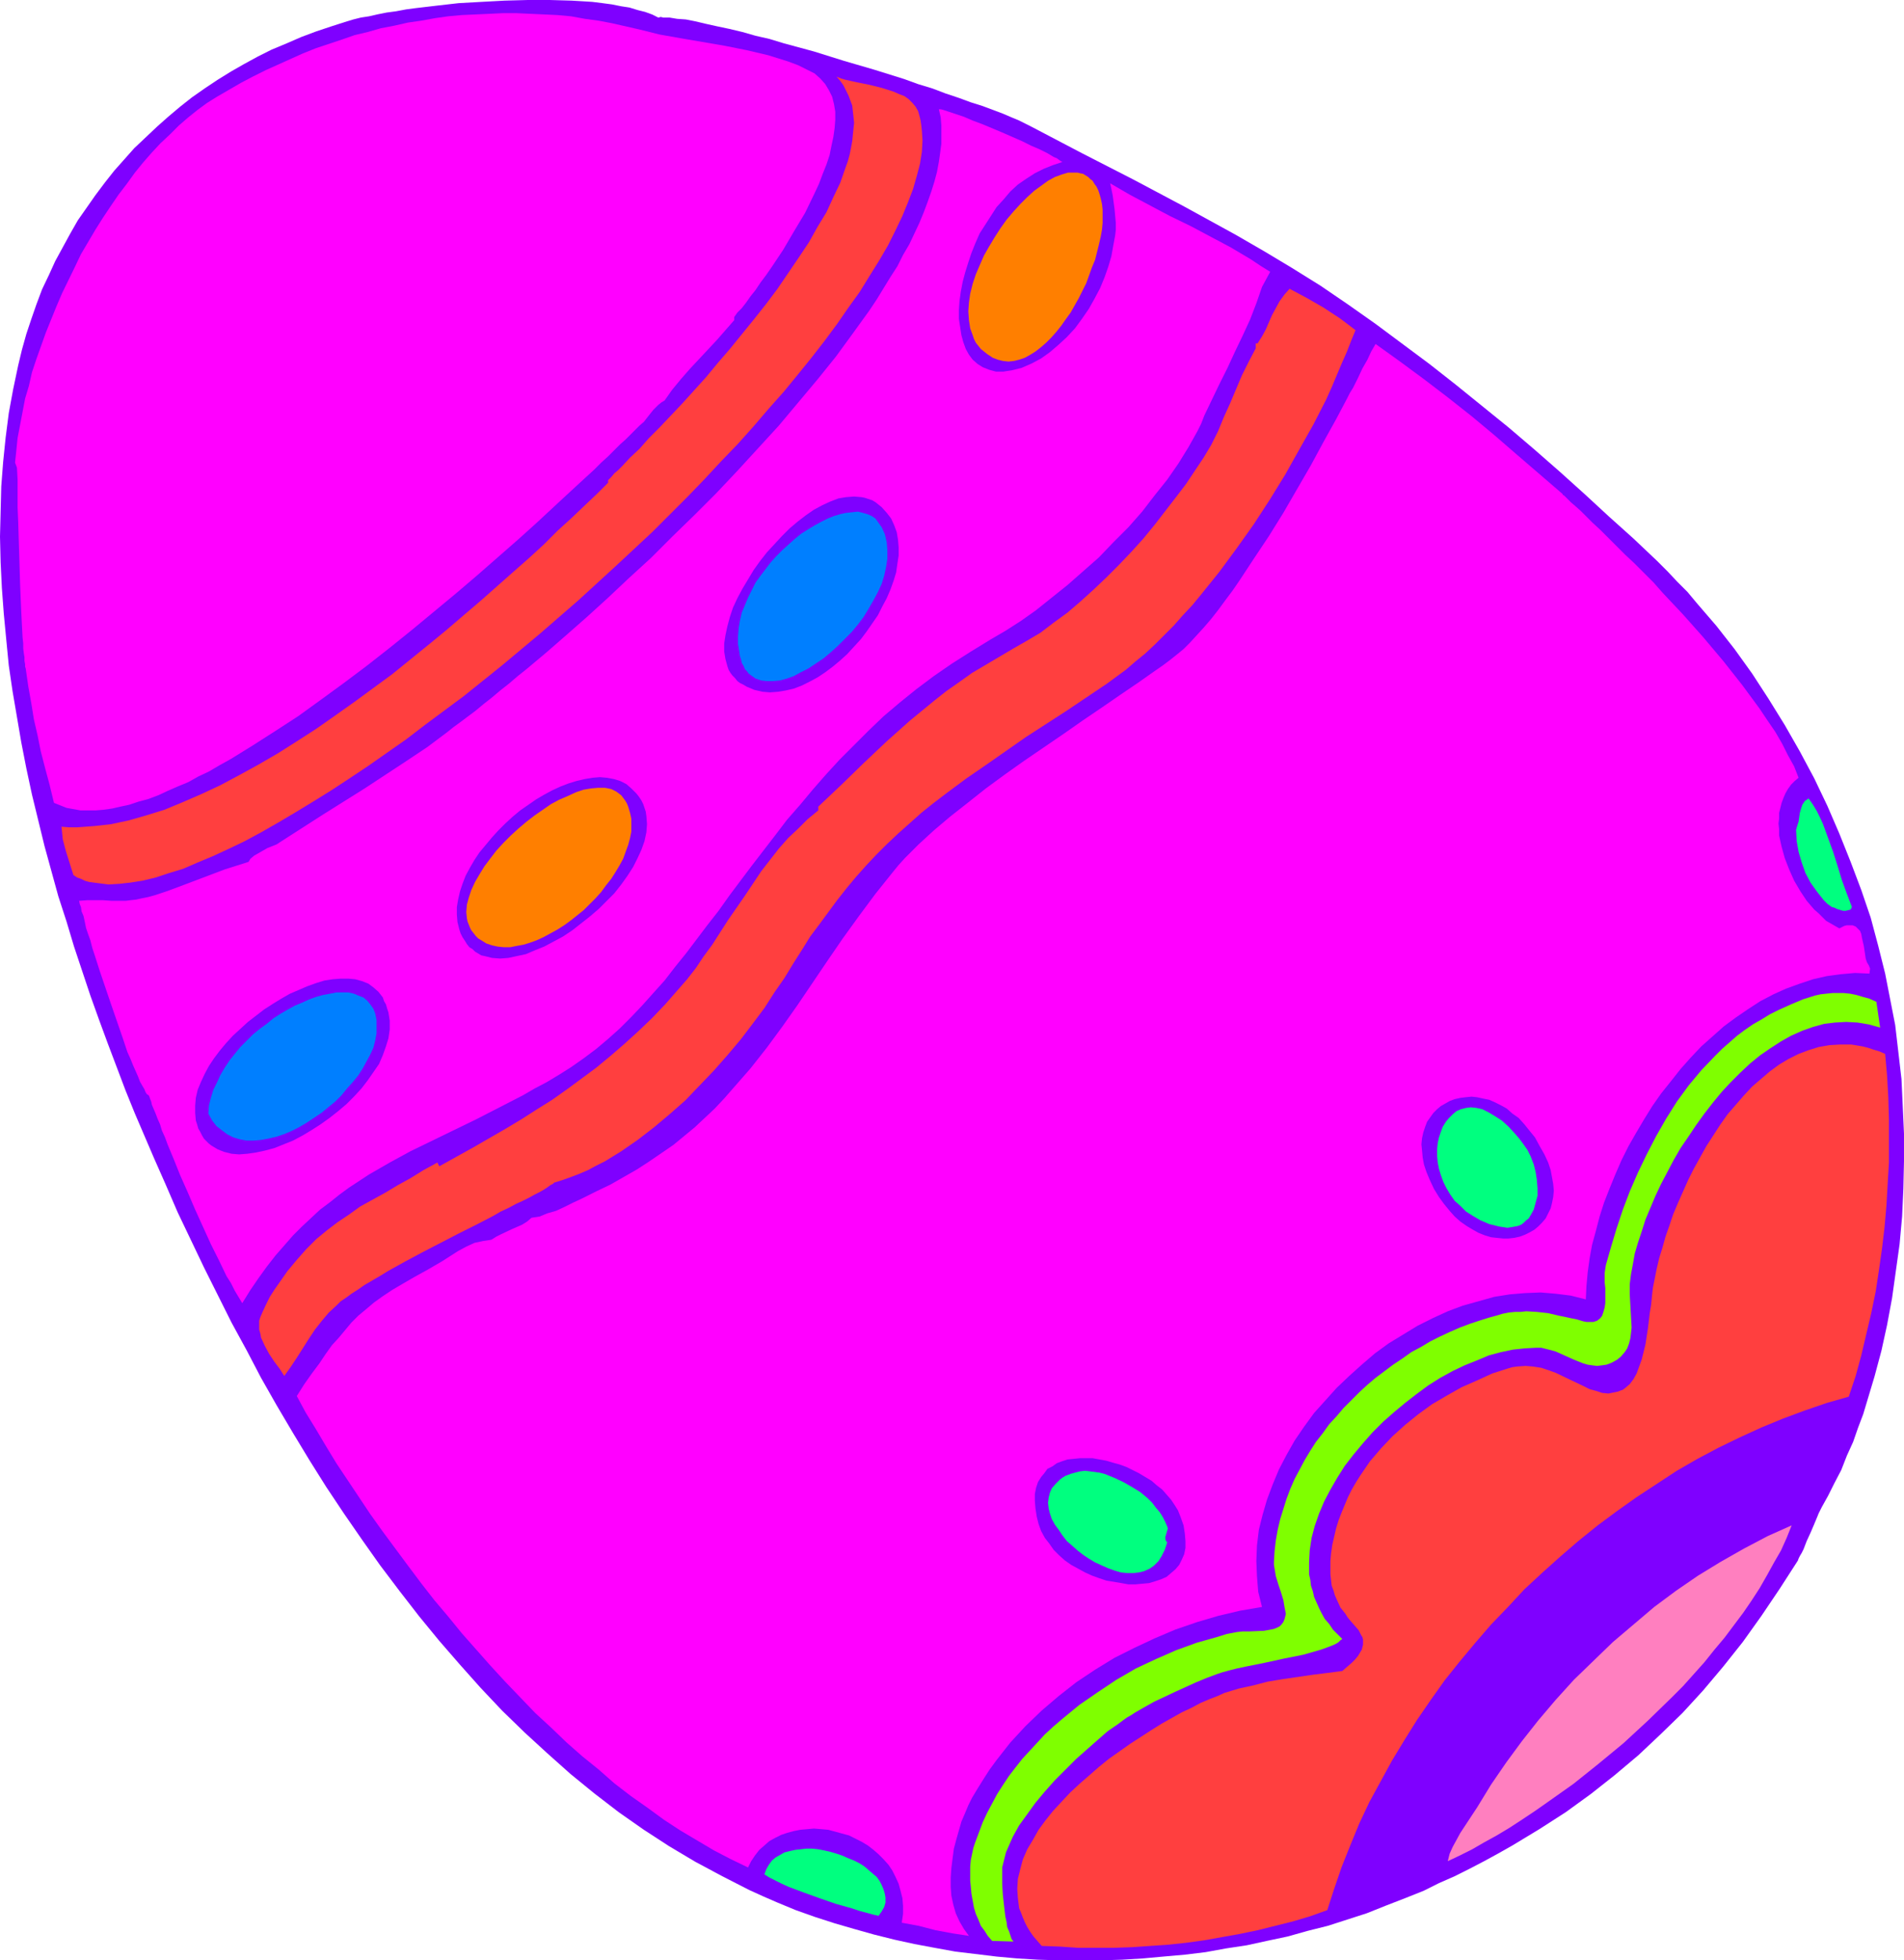
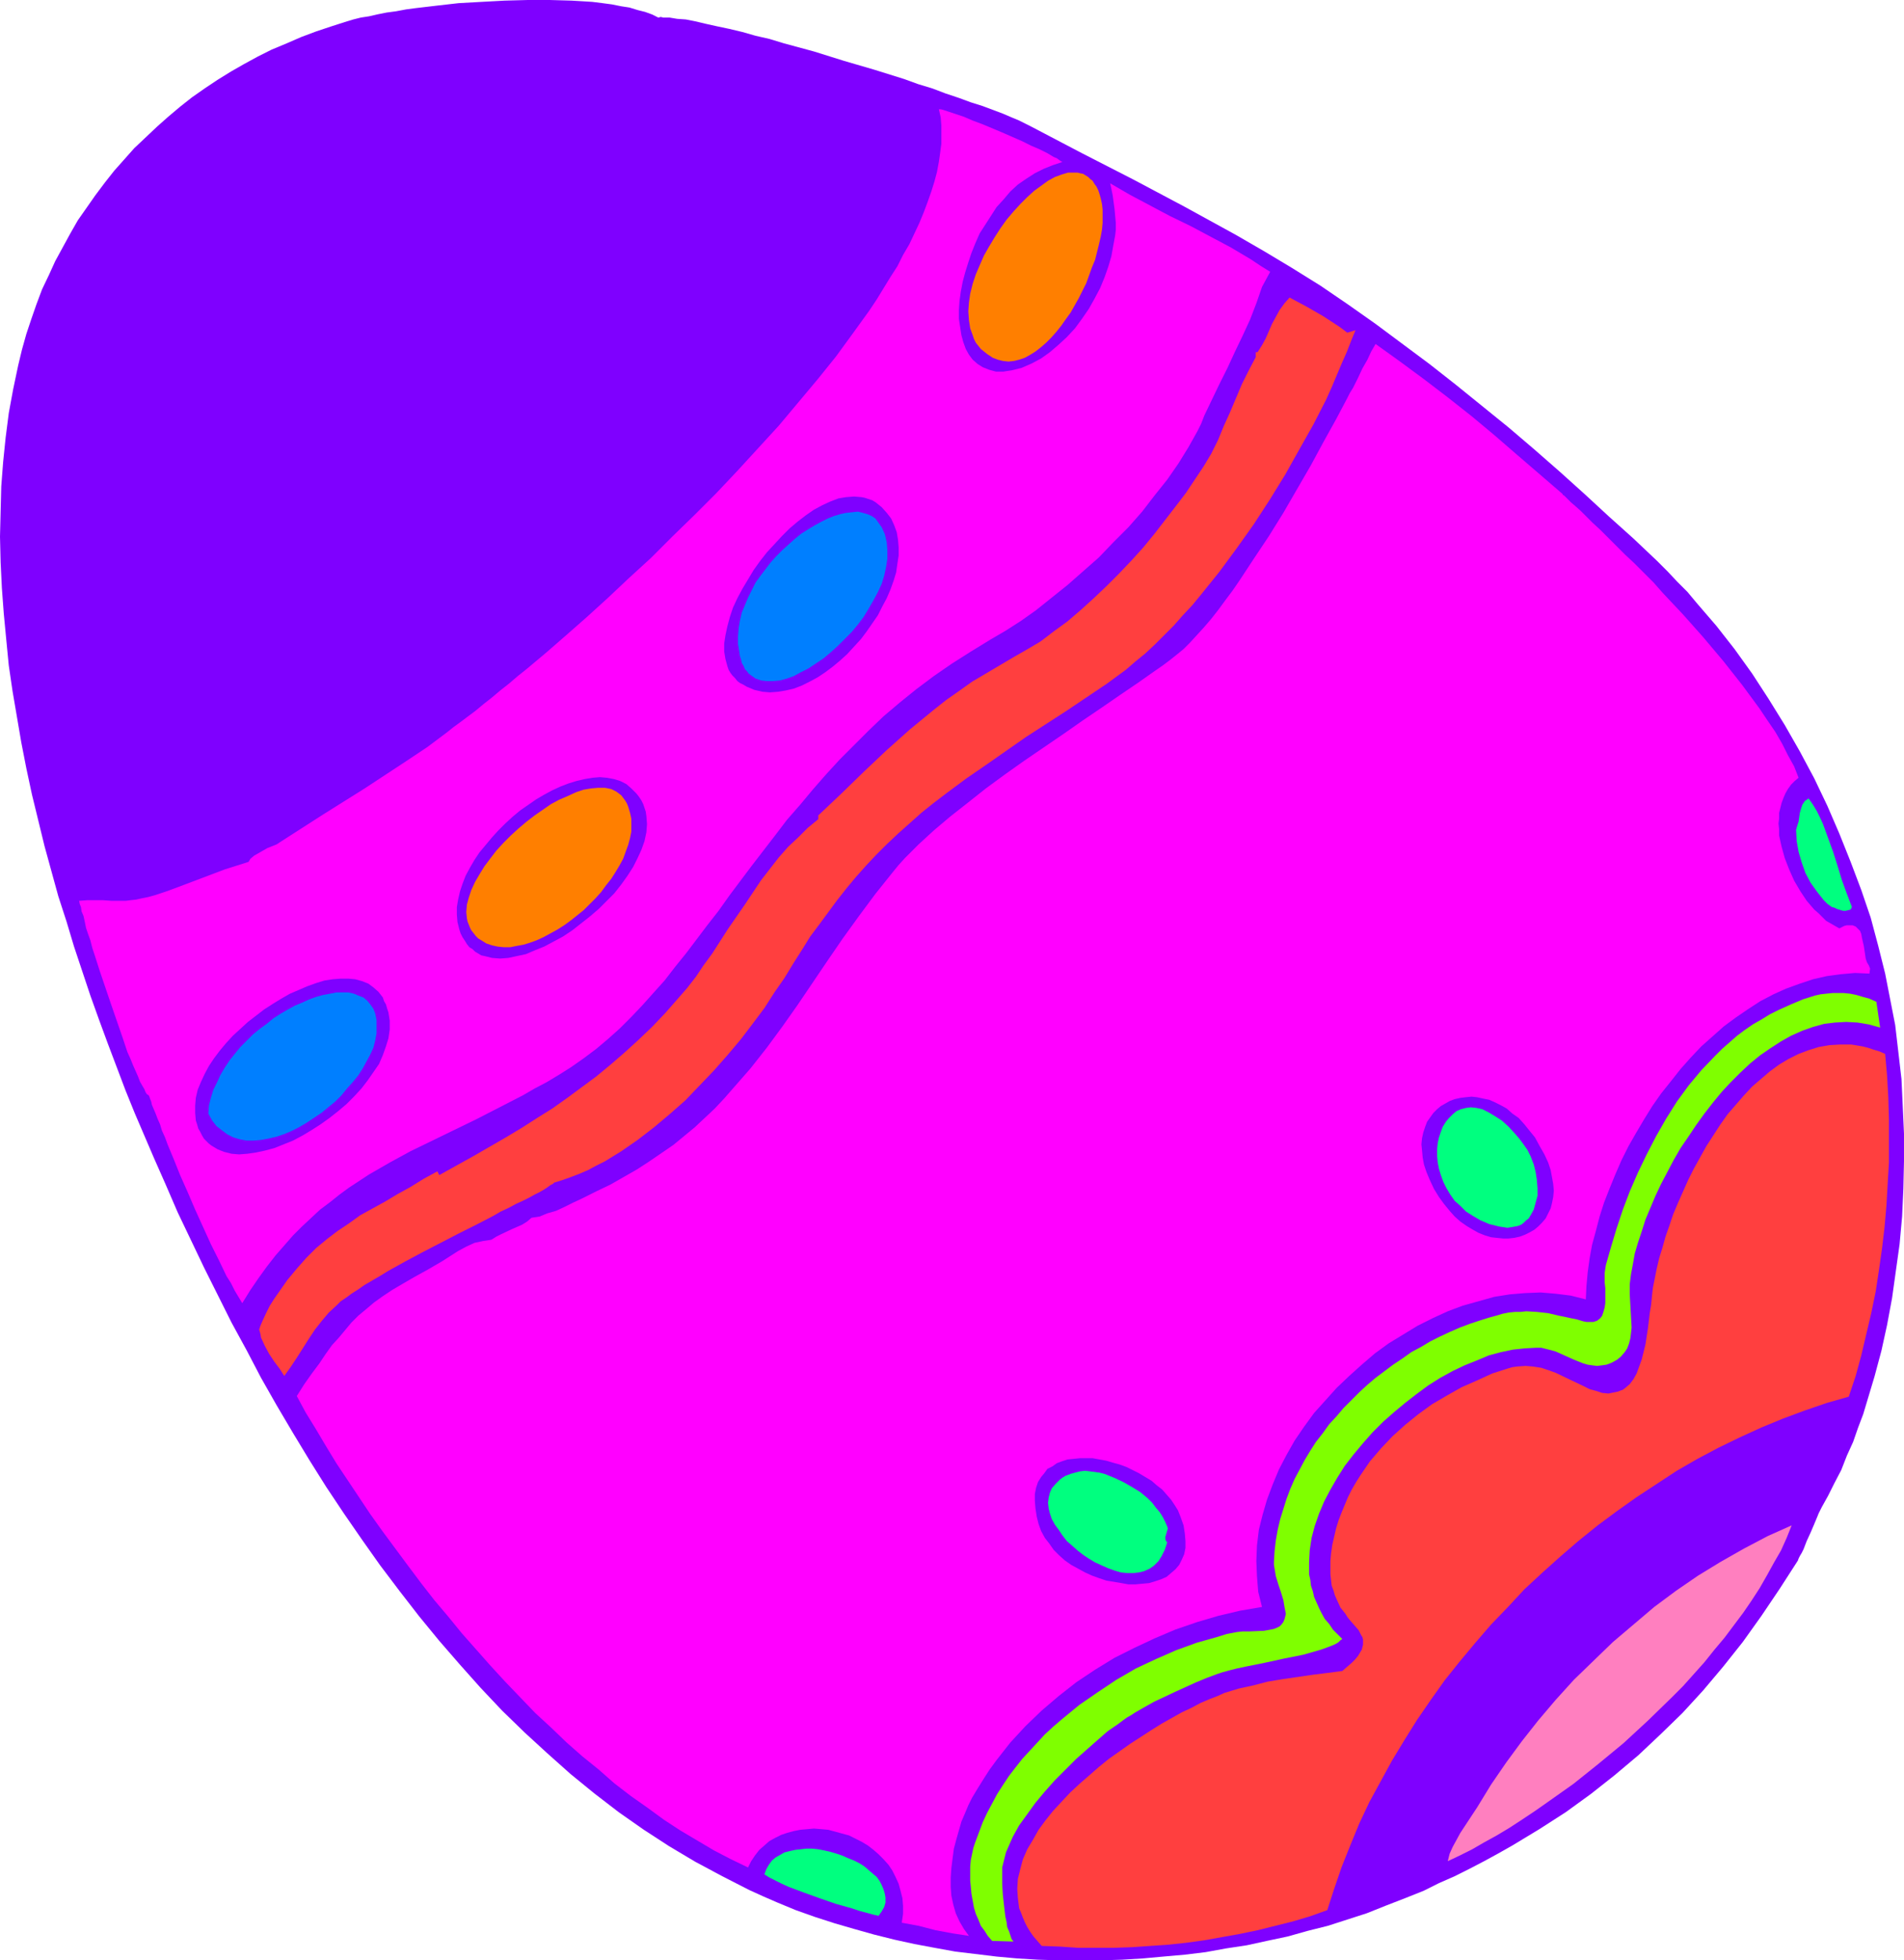
<svg xmlns="http://www.w3.org/2000/svg" xmlns:ns1="http://sodipodi.sourceforge.net/DTD/sodipodi-0.dtd" xmlns:ns2="http://www.inkscape.org/namespaces/inkscape" version="1.0" width="129.724mm" height="133.537mm" id="svg23" ns1:docname="Easter Egg 12.wmf">
  <ns1:namedview id="namedview23" pagecolor="#ffffff" bordercolor="#000000" borderopacity="0.25" ns2:showpageshadow="2" ns2:pageopacity="0.0" ns2:pagecheckerboard="0" ns2:deskcolor="#d1d1d1" ns2:document-units="mm" />
  <defs id="defs1">
    <pattern id="WMFhbasepattern" patternUnits="userSpaceOnUse" width="6" height="6" x="0" y="0" />
  </defs>
  <path style="fill:#7f00ff;fill-opacity:1;fill-rule:evenodd;stroke:none" d="m 169.518,4.525 0.646,-0.162 0.646,0.162 h 0.808 0.808 l 1.939,0.323 2.262,0.162 2.424,0.485 2.747,0.646 2.909,0.646 3.07,0.646 3.394,0.808 3.394,0.97 3.555,0.808 3.717,1.131 7.757,2.101 7.757,2.424 7.757,2.263 7.757,2.424 3.555,1.293 3.717,1.131 3.394,1.293 3.394,1.131 3.07,1.131 3.07,0.97 2.586,0.97 2.586,0.97 2.262,0.97 1.939,0.808 1.616,0.808 0.646,0.323 0.646,0.323 13.251,6.949 6.626,3.394 6.626,3.394 13.09,6.949 13.251,7.272 7.272,4.202 7.272,4.363 7.272,4.525 7.11,4.848 7.11,5.01 6.949,5.172 6.949,5.172 6.787,5.333 6.787,5.495 6.787,5.495 6.626,5.656 6.464,5.656 6.464,5.818 6.302,5.818 6.302,5.656 6.141,5.818 2.586,2.586 2.586,2.747 2.586,2.586 2.424,2.909 5.01,5.818 4.686,5.98 4.525,6.303 4.202,6.464 4.202,6.788 3.878,6.788 3.717,6.949 3.394,7.111 3.07,7.111 2.909,7.272 2.747,7.272 2.424,7.111 1.939,7.272 1.778,7.111 1.293,6.626 1.293,6.626 0.808,6.949 0.808,6.949 0.323,6.949 0.323,7.111 v 7.111 l -0.162,7.111 -0.323,7.111 -0.646,7.111 -0.97,6.949 -0.97,6.949 -1.293,6.949 -1.454,6.626 -1.778,6.626 -1.939,6.464 -0.485,1.616 -0.485,1.616 -1.293,3.394 -1.293,3.717 -1.616,3.555 -1.454,3.717 -1.778,3.394 -1.616,3.232 -0.808,1.454 -0.808,1.454 -0.162,0.323 -0.323,0.646 -0.323,0.646 -0.323,0.808 -0.808,1.939 -0.97,2.263 -0.97,2.101 -0.808,2.101 -0.485,0.97 -0.485,0.808 -0.323,0.646 -0.162,0.485 -4.686,7.272 -4.686,6.949 -4.848,6.788 -5.01,6.303 -5.171,6.141 -5.333,5.818 -5.656,5.495 -5.656,5.333 -6.141,5.171 -6.141,4.848 -6.464,4.687 -6.787,4.363 -6.949,4.202 -3.717,2.101 -3.555,1.939 -3.717,1.939 -3.878,1.939 -4.04,1.778 -3.878,1.939 -4.848,1.939 -5.01,1.939 -4.848,1.939 -5.01,1.616 -5.01,1.616 -5.171,1.293 -5.171,1.454 -5.333,1.131 -5.171,1.131 -5.333,0.808 -5.333,0.97 -5.333,0.646 -5.494,0.485 -5.333,0.485 -5.333,0.323 -5.494,0.162 h -5.333 -5.333 l -5.494,-0.162 -5.333,-0.323 -5.333,-0.485 -5.333,-0.646 -5.333,-0.646 -5.333,-0.97 -5.171,-0.97 -5.171,-1.131 -5.171,-1.293 -5.171,-1.454 -5.01,-1.454 -5.01,-1.616 -5.01,-1.778 -4.686,-1.939 -3.717,-1.616 -3.555,-1.616 -6.949,-3.555 -6.949,-3.717 -6.787,-4.04 -6.464,-4.202 -6.464,-4.525 -6.302,-4.848 -6.141,-5.01 -5.979,-5.333 -5.818,-5.333 -5.818,-5.656 -5.494,-5.818 -5.333,-5.98 -5.333,-6.141 -5.171,-6.303 -5.01,-6.464 -5.01,-6.626 -4.686,-6.626 -4.686,-6.788 -4.525,-6.788 -4.363,-6.949 -4.202,-6.949 -4.202,-7.111 -4.04,-7.111 -3.717,-7.111 -3.878,-7.111 -3.555,-7.111 -3.555,-7.111 -3.394,-7.111 -3.394,-7.111 -3.07,-7.111 -3.07,-6.949 -2.424,-5.656 -2.424,-5.656 -2.424,-5.98 -2.262,-5.98 -2.262,-5.98 -2.262,-6.141 -2.262,-6.303 -2.101,-6.303 -2.101,-6.303 -1.939,-6.464 -2.101,-6.464 -1.778,-6.464 -1.778,-6.464 -1.616,-6.626 -1.616,-6.626 -1.454,-6.788 -1.293,-6.626 -1.131,-6.626 -1.131,-6.626 -0.97,-6.626 -0.646,-6.626 -0.646,-6.788 L 0.485,151.428 0.162,144.802 0,138.176 l 0.162,-6.464 0.162,-6.464 0.485,-6.303 0.646,-6.303 0.808,-6.303 1.131,-6.141 1.293,-6.141 0.97,-4.04 1.131,-4.04 1.293,-3.879 1.293,-3.717 1.454,-3.879 1.778,-3.717 1.616,-3.555 1.939,-3.555 1.939,-3.555 1.939,-3.394 2.262,-3.232 2.262,-3.232 2.424,-3.232 2.424,-3.071 2.586,-2.909 2.586,-2.909 2.909,-2.747 2.909,-2.747 2.909,-2.586 3.07,-2.586 3.07,-2.424 3.232,-2.263 3.394,-2.263 3.394,-2.101 3.394,-1.939 3.555,-1.939 3.555,-1.778 3.878,-1.616 3.717,-1.616 3.878,-1.454 3.878,-1.293 4.04,-1.293 1.616,-0.485 1.939,-0.485 2.101,-0.323 2.101,-0.485 2.424,-0.485 2.424,-0.323 2.586,-0.485 2.424,-0.323 5.494,-0.646 5.656,-0.646 5.818,-0.323 5.979,-0.323 L 135.905,0 h 5.656 l 5.656,0.162 2.747,0.162 2.586,0.162 2.586,0.323 2.424,0.323 2.424,0.485 2.101,0.323 2.101,0.646 1.939,0.485 1.778,0.646 z" id="path1" />
-   <path style="fill:#ff00ff;fill-opacity:1;fill-rule:evenodd;stroke:none" d="m 189.072,81.613 v 0.808 l -2.262,2.586 -2.262,2.586 -4.686,5.01 -2.262,2.424 -2.262,2.586 -2.262,2.747 -1.939,2.747 -0.808,0.485 -0.808,0.646 -1.293,1.293 -0.646,0.808 -0.646,0.808 -1.131,1.454 -1.131,0.97 -0.97,0.97 -1.293,1.293 -1.293,1.293 -1.454,1.293 -1.454,1.454 -1.616,1.616 -1.778,1.616 -1.778,1.778 -1.939,1.778 -1.939,1.778 -2.101,1.939 -2.101,1.939 -2.262,2.101 -4.525,4.202 -4.848,4.363 -5.171,4.525 -5.171,4.525 -5.494,4.687 -5.656,4.687 -5.656,4.687 -5.818,4.687 -5.979,4.687 -5.818,4.363 -5.979,4.363 -5.818,4.202 -5.979,3.879 -5.818,3.717 -5.494,3.394 -2.909,1.616 -2.747,1.616 -2.747,1.293 -2.586,1.454 -2.747,1.131 -2.586,1.131 -2.424,1.131 -2.586,0.97 -2.424,0.646 -2.424,0.808 -2.262,0.485 -2.101,0.485 -2.262,0.323 -1.939,0.162 h -2.101 -1.939 l -1.778,-0.323 -1.778,-0.323 -1.616,-0.646 -1.616,-0.646 -1.131,-4.687 -1.131,-4.202 -1.131,-4.363 -0.808,-4.04 -0.97,-4.202 -0.646,-4.04 -0.808,-4.525 -0.646,-4.525 -0.162,-0.485 v -0.646 l -0.162,-0.808 v -0.97 L 6.141,168.235 5.979,166.943 v -1.293 L 5.818,164.195 5.656,161.125 5.494,157.892 5.333,154.175 5.171,150.297 4.686,134.298 4.525,130.58 v -3.717 -3.394 l -0.162,-3.071 -0.485,-1.293 0.323,-3.071 0.323,-3.232 0.646,-3.394 0.646,-3.394 0.646,-3.394 0.97,-3.232 0.808,-3.555 1.131,-3.394 2.424,-6.788 2.747,-6.788 1.454,-3.394 3.232,-6.626 1.616,-3.394 3.717,-6.303 1.939,-3.071 1.939,-2.909 2.101,-3.071 2.101,-2.747 2.101,-2.909 2.101,-2.586 2.262,-2.586 2.262,-2.424 2.424,-2.263 2.262,-2.263 2.424,-2.101 2.424,-1.939 2.424,-1.778 2.586,-1.616 3.07,-1.778 3.07,-1.778 3.07,-1.616 3.232,-1.616 3.232,-1.454 3.232,-1.454 3.232,-1.454 3.232,-1.293 3.394,-1.131 3.394,-1.131 3.232,-1.131 3.394,-0.808 3.394,-0.97 3.394,-0.646 3.555,-0.808 3.394,-0.485 3.555,-0.646 3.394,-0.485 3.555,-0.323 3.555,-0.162 3.555,-0.162 3.394,-0.162 h 3.555 l 3.555,0.162 3.555,0.162 3.394,0.162 3.555,0.323 3.555,0.646 3.555,0.485 3.394,0.646 3.555,0.808 3.555,0.808 2.586,0.646 2.586,0.646 5.494,0.97 5.656,0.97 5.656,0.97 5.656,1.131 5.494,1.293 2.586,0.808 2.586,0.808 2.586,0.97 2.262,1.131 0.97,0.485 0.97,0.485 1.454,1.293 1.293,1.454 0.97,1.616 0.808,1.616 0.485,1.939 0.323,1.939 v 2.101 l -0.162,2.101 -0.323,2.263 -0.485,2.263 -0.485,2.424 -0.808,2.424 -0.97,2.424 -0.97,2.586 -1.131,2.424 -2.424,5.01 -2.909,4.848 -2.747,4.687 -2.909,4.363 -1.454,2.101 -1.454,1.939 -1.293,1.939 -1.293,1.616 -1.131,1.616 -1.131,1.454 -1.131,1.131 z" id="path2" />
-   <path style="fill:#ff3f3f;fill-opacity:1;fill-rule:evenodd;stroke:none" d="m 18.907,225.284 -0.97,-3.071 -0.97,-3.071 -0.808,-3.071 -0.162,-1.616 -0.162,-1.616 1.939,0.162 h 2.101 l 4.363,-0.323 4.363,-0.485 4.525,-0.97 4.525,-1.293 4.686,-1.454 4.686,-1.939 4.848,-2.101 4.848,-2.263 4.848,-2.586 5.01,-2.747 5.01,-2.909 4.848,-3.071 5.01,-3.232 4.848,-3.394 5.01,-3.555 9.696,-7.111 9.373,-7.596 4.525,-3.717 4.525,-3.879 4.363,-3.717 4.202,-3.717 4.202,-3.717 4.04,-3.555 3.878,-3.555 3.555,-3.555 3.555,-3.232 3.394,-3.232 3.07,-2.909 2.909,-2.909 v -0.646 l 0.808,-0.808 0.808,-0.97 0.97,-0.808 0.97,-0.97 2.101,-2.263 2.424,-2.263 2.424,-2.747 2.747,-2.747 2.909,-3.071 2.909,-3.071 3.07,-3.394 3.07,-3.394 3.07,-3.717 3.07,-3.555 6.302,-7.757 3.07,-3.879 2.909,-3.879 2.747,-4.04 2.747,-4.04 2.586,-3.879 2.262,-4.04 2.262,-3.717 1.778,-3.879 1.778,-3.717 1.293,-3.717 0.646,-1.778 0.485,-1.778 0.323,-1.616 0.323,-1.778 0.162,-1.616 0.162,-1.616 0.162,-1.454 -0.162,-1.616 -0.162,-1.454 -0.162,-1.454 -0.485,-1.293 -0.485,-1.293 -0.646,-1.293 -0.646,-1.293 -0.808,-1.131 -0.97,-1.131 1.131,0.485 1.131,0.323 1.454,0.323 1.454,0.323 3.232,0.646 3.232,0.808 3.07,0.97 1.454,0.646 1.293,0.485 1.131,0.808 0.97,0.97 0.808,0.97 0.646,1.131 0.323,1.131 0.323,1.293 0.162,1.131 0.162,1.454 0.162,2.586 -0.162,2.909 -0.485,3.071 -0.808,3.071 -0.97,3.394 -1.293,3.394 -1.454,3.555 -1.778,3.717 -1.939,3.879 -2.262,3.879 -2.424,3.879 -2.586,4.202 -2.909,4.04 -2.909,4.202 -3.232,4.363 -3.394,4.363 -3.394,4.202 -3.717,4.525 -3.878,4.363 -3.878,4.525 -4.04,4.525 -4.363,4.525 -4.202,4.525 -4.363,4.525 -4.525,4.525 -4.525,4.525 -9.534,8.889 -9.534,8.727 -9.858,8.565 -9.858,8.242 -9.858,7.919 -5.01,3.717 -5.01,3.717 -4.848,3.717 -4.848,3.394 -4.848,3.394 -4.848,3.232 -4.686,3.071 -4.686,2.909 -4.525,2.747 -4.363,2.586 -4.525,2.586 -4.202,2.263 -4.04,1.939 -4.202,1.939 -3.878,1.616 -3.717,1.616 -3.717,1.131 -3.394,1.131 -3.394,0.808 -3.07,0.485 -2.909,0.323 -2.747,0.162 -2.586,-0.323 -2.424,-0.323 -1.131,-0.323 -0.97,-0.485 -0.97,-0.323 z" id="path3" />
  <path style="fill:#ff00ff;fill-opacity:1;fill-rule:evenodd;stroke:none" d="m 273.588,41.695 -2.424,0.808 -2.424,0.97 -2.262,1.131 -2.262,1.454 -2.101,1.454 -1.939,1.778 -1.778,2.101 -1.778,1.939 -1.454,2.263 -1.454,2.263 -1.454,2.263 -1.131,2.586 -0.97,2.424 -0.808,2.424 -0.808,2.586 -0.646,2.424 -0.485,2.586 -0.323,2.263 -0.162,2.424 v 2.263 l 0.323,2.101 0.323,2.101 0.485,1.778 0.646,1.778 0.808,1.454 0.97,1.293 1.293,1.131 1.293,0.808 1.616,0.646 1.778,0.485 h 0.97 0.97 l 0.97,-0.162 1.131,-0.162 1.293,-0.323 1.293,-0.323 2.586,-1.131 2.424,-1.293 2.262,-1.616 2.262,-1.939 2.101,-1.939 2.101,-2.263 1.778,-2.424 1.778,-2.586 1.454,-2.586 1.454,-2.747 1.131,-2.747 0.97,-2.747 0.808,-2.747 0.485,-2.747 0.485,-2.586 0.162,-1.454 v -1.778 l -0.162,-1.778 -0.162,-1.778 -0.485,-3.555 -0.323,-1.616 -0.323,-1.454 5.01,2.909 5.171,2.747 5.171,2.747 5.333,2.586 5.171,2.747 5.171,2.747 5.171,3.071 2.424,1.616 2.586,1.616 -2.101,3.879 -1.454,4.202 -1.616,4.202 -1.939,4.202 -1.939,4.04 -1.939,4.202 -2.101,4.202 -1.939,4.04 -1.939,4.04 -0.808,2.101 -0.97,1.939 -2.262,4.04 -2.586,4.202 -2.909,4.202 -3.232,4.04 -3.232,4.202 -3.555,4.04 -3.878,3.879 -3.717,3.879 -4.04,3.555 -4.04,3.555 -4.04,3.232 -4.04,3.232 -3.878,2.747 -4.04,2.586 -3.878,2.263 -5.01,3.071 -4.848,3.071 -4.686,3.232 -4.525,3.394 -4.202,3.394 -4.202,3.555 -3.878,3.717 -3.717,3.717 -3.717,3.717 -3.555,3.879 -3.394,3.879 -3.232,3.879 -3.394,3.879 -3.07,4.04 -5.979,7.757 -5.818,7.757 -2.747,3.879 -2.909,3.717 -5.494,7.272 -2.747,3.394 -2.747,3.555 -2.909,3.232 -2.747,3.071 -2.909,3.071 -2.909,2.909 -3.07,2.747 -3.07,2.586 -3.232,2.424 -3.232,2.263 -3.07,1.939 -3.232,1.939 -3.07,1.616 -3.07,1.778 -5.979,3.071 -5.979,3.071 -5.656,2.747 -5.656,2.747 -5.656,2.747 -5.333,2.909 -5.333,3.071 -5.171,3.394 -2.424,1.778 -2.424,1.939 -2.586,1.939 -2.262,2.101 -2.424,2.263 -2.262,2.263 -2.262,2.586 -2.262,2.586 -2.262,2.909 -2.101,2.909 -2.101,3.071 -2.101,3.394 -0.97,-1.616 -0.97,-1.616 -0.97,-1.939 -1.131,-1.778 -1.939,-4.04 -2.101,-4.202 -4.04,-8.889 -1.939,-4.525 -1.939,-4.363 -1.616,-4.04 -0.808,-1.939 -0.808,-1.939 -0.646,-1.778 -0.808,-1.778 -0.485,-1.616 -0.646,-1.454 -0.485,-1.293 -0.485,-1.131 -0.485,-1.131 -0.162,-0.808 -0.323,-0.808 -0.162,-0.485 -0.162,-0.323 v 0 l -0.485,-0.323 -0.323,-0.485 -0.323,-0.808 -0.485,-0.808 -0.646,-1.131 -0.485,-1.293 -0.646,-1.454 -0.646,-1.454 -0.646,-1.616 -0.808,-1.778 -1.293,-3.879 -1.454,-4.202 -1.454,-4.202 -2.909,-8.565 -1.293,-4.04 -0.646,-1.939 -0.485,-1.939 -0.646,-1.778 -0.485,-1.454 -0.323,-1.616 -0.323,-1.454 -0.485,-1.131 -0.162,-1.131 -0.323,-0.808 -0.162,-0.808 2.101,-0.162 h 1.939 2.101 l 2.262,0.162 h 2.262 1.293 l 1.293,-0.162 1.454,-0.162 1.454,-0.323 1.616,-0.323 1.778,-0.485 2.909,-0.97 3.07,-1.131 5.979,-2.263 5.979,-2.263 3.07,-0.97 3.07,-0.97 0.485,-0.808 0.97,-0.808 1.131,-0.646 1.131,-0.646 1.131,-0.646 2.424,-0.97 0.97,-0.646 10.827,-6.949 10.827,-6.788 10.827,-7.111 5.333,-3.555 5.171,-3.879 1.616,-1.293 1.778,-1.293 1.939,-1.454 1.939,-1.454 1.939,-1.616 2.262,-1.778 2.101,-1.778 2.262,-1.778 2.262,-1.939 2.424,-1.939 5.01,-4.202 5.01,-4.363 5.333,-4.687 5.333,-4.848 5.494,-5.172 5.656,-5.171 5.494,-5.495 5.656,-5.495 5.656,-5.656 5.494,-5.818 5.333,-5.818 5.333,-5.818 5.01,-5.98 5.01,-5.98 4.686,-5.818 4.363,-5.98 4.202,-5.818 1.939,-2.909 1.778,-2.909 1.778,-2.909 1.778,-2.747 1.454,-2.909 1.616,-2.747 1.293,-2.747 1.293,-2.747 1.131,-2.747 0.97,-2.586 0.97,-2.747 0.808,-2.586 0.646,-2.424 0.485,-2.586 0.323,-2.263 0.323,-2.424 v -2.424 -2.263 l -0.162,-2.101 -0.485,-2.101 h 0.485 l 0.646,0.162 1.454,0.485 1.939,0.646 1.939,0.646 2.262,0.97 2.586,0.97 5.01,2.101 5.171,2.263 2.262,1.131 2.262,0.97 1.939,0.97 1.616,0.97 0.808,0.323 0.646,0.485 0.485,0.323 z" id="path4" />
  <path style="fill:#ff7f00;fill-opacity:1;fill-rule:evenodd;stroke:none" d="m 283.446,51.069 0.323,1.454 0.162,1.454 v 1.616 1.778 l -0.162,1.778 -0.323,1.778 -0.485,2.101 -0.485,1.939 -0.485,1.939 -0.808,1.939 -1.454,4.04 -1.939,3.879 -2.101,3.717 -1.293,1.778 -1.131,1.616 -1.293,1.616 -1.293,1.454 -1.293,1.293 -1.293,1.131 -1.454,1.131 -1.293,0.808 -1.454,0.808 -1.454,0.485 -1.293,0.323 -1.454,0.162 -1.454,-0.162 -1.293,-0.323 -1.293,-0.485 -1.454,-0.97 -0.808,-0.646 -0.808,-0.646 -0.646,-0.808 -0.646,-0.808 -0.485,-0.97 -0.323,-0.97 -0.646,-1.778 -0.323,-2.101 -0.162,-2.263 0.162,-2.263 0.323,-2.263 0.646,-2.586 0.808,-2.424 0.97,-2.263 1.131,-2.586 1.293,-2.263 1.454,-2.424 1.454,-2.263 1.616,-2.263 1.778,-2.101 1.778,-1.939 1.778,-1.778 1.778,-1.616 1.778,-1.293 1.778,-1.293 1.778,-0.97 1.778,-0.646 1.616,-0.485 h 1.616 0.808 l 0.646,0.162 0.808,0.162 1.293,0.808 0.485,0.485 0.646,0.485 0.485,0.808 0.485,0.646 0.485,0.97 0.323,0.97 z" id="path5" />
-   <path style="fill:#ff3f3f;fill-opacity:1;fill-rule:evenodd;stroke:none" d="m 349.056,85.007 -1.131,2.747 -1.131,2.909 -1.293,2.909 -1.293,3.071 -1.293,3.071 -1.454,3.232 -3.232,6.303 -3.555,6.303 -3.717,6.626 -3.878,6.303 -4.202,6.464 -4.363,6.141 -4.525,6.141 -4.686,5.818 -2.262,2.747 -2.424,2.586 -2.424,2.747 -2.424,2.424 -2.424,2.424 -2.424,2.263 -2.586,2.101 -2.424,2.101 -2.424,1.778 -2.424,1.778 -10.342,6.949 -10.504,6.788 -10.181,7.111 -5.171,3.555 -5.01,3.717 -3.394,2.586 -3.232,2.586 -3.07,2.747 -2.909,2.586 -2.909,2.747 -2.747,2.747 -2.586,2.747 -2.586,2.909 -2.424,2.909 -2.424,3.071 -2.262,3.071 -2.262,3.071 -2.424,3.232 -2.101,3.394 -2.262,3.555 -2.262,3.717 -2.586,3.717 -2.586,4.04 -2.909,3.879 -3.07,4.04 -3.394,4.04 -3.555,4.04 -3.717,3.879 -3.717,3.879 -4.04,3.555 -4.04,3.394 -4.202,3.232 -4.202,2.909 -4.202,2.586 -2.262,1.131 -2.101,1.131 -2.262,0.97 -2.101,0.808 -2.262,0.808 -2.101,0.646 -0.323,0.323 -0.646,0.323 -0.646,0.485 -0.97,0.646 -1.131,0.646 -1.293,0.646 -1.454,0.808 -1.616,0.808 -1.778,0.808 -1.778,0.97 -2.101,0.97 -1.939,1.131 -4.363,2.263 -4.525,2.263 -9.373,4.848 -4.525,2.424 -4.363,2.424 -2.101,1.293 -1.939,1.131 -1.939,1.131 -1.616,1.131 -1.778,1.131 -1.293,0.97 -1.454,0.97 -0.97,0.97 -2.101,1.939 -1.778,2.101 -1.778,2.263 -1.616,2.424 -3.07,4.848 -1.616,2.424 -1.616,2.263 -1.131,-1.778 -1.454,-1.939 -1.293,-1.939 -1.131,-2.101 -0.97,-2.101 -0.162,-0.97 -0.323,-1.131 v -1.131 -1.131 l 0.323,-0.97 0.485,-1.131 0.97,-2.101 0.97,-1.939 1.131,-1.778 1.131,-1.616 2.262,-3.232 2.424,-2.909 2.424,-2.747 2.586,-2.586 2.747,-2.263 2.747,-2.101 2.909,-1.939 2.909,-2.101 3.232,-1.778 3.232,-1.778 3.232,-1.939 3.232,-1.778 3.394,-2.101 3.555,-1.939 0.485,0.97 4.363,-2.424 4.363,-2.424 8.403,-4.848 4.04,-2.424 4.04,-2.586 3.878,-2.424 3.878,-2.747 3.717,-2.747 3.717,-2.747 3.717,-3.071 3.555,-3.071 3.555,-3.232 3.555,-3.394 3.394,-3.555 3.394,-3.879 2.262,-2.586 2.262,-2.909 1.939,-2.909 2.262,-3.071 4.04,-6.303 4.363,-6.303 4.202,-6.303 2.262,-2.909 2.262,-2.909 2.424,-2.747 2.586,-2.424 2.424,-2.424 2.747,-2.263 v -0.97 l 5.979,-5.656 5.818,-5.656 5.818,-5.495 5.979,-5.333 6.302,-5.171 3.07,-2.424 3.232,-2.263 3.394,-2.424 3.555,-2.101 3.555,-2.101 3.555,-2.101 3.394,-1.939 3.555,-2.101 3.394,-2.586 3.555,-2.586 3.394,-2.909 3.394,-3.071 3.232,-3.071 3.232,-3.232 3.232,-3.394 3.07,-3.394 2.909,-3.555 2.747,-3.555 2.747,-3.555 2.586,-3.394 2.262,-3.394 2.262,-3.394 1.939,-3.232 1.778,-3.555 1.454,-3.555 1.616,-3.555 3.07,-7.272 1.778,-3.555 1.778,-3.394 v -1.293 h 0.485 l 1.131,-1.778 0.97,-1.778 1.616,-3.717 0.97,-1.778 0.97,-1.778 1.293,-1.778 1.293,-1.454 4.525,2.424 4.202,2.424 4.202,2.747 1.939,1.454 z" id="path6" />
+   <path style="fill:#ff3f3f;fill-opacity:1;fill-rule:evenodd;stroke:none" d="m 349.056,85.007 -1.131,2.747 -1.131,2.909 -1.293,2.909 -1.293,3.071 -1.293,3.071 -1.454,3.232 -3.232,6.303 -3.555,6.303 -3.717,6.626 -3.878,6.303 -4.202,6.464 -4.363,6.141 -4.525,6.141 -4.686,5.818 -2.262,2.747 -2.424,2.586 -2.424,2.747 -2.424,2.424 -2.424,2.424 -2.424,2.263 -2.586,2.101 -2.424,2.101 -2.424,1.778 -2.424,1.778 -10.342,6.949 -10.504,6.788 -10.181,7.111 -5.171,3.555 -5.01,3.717 -3.394,2.586 -3.232,2.586 -3.07,2.747 -2.909,2.586 -2.909,2.747 -2.747,2.747 -2.586,2.747 -2.586,2.909 -2.424,2.909 -2.424,3.071 -2.262,3.071 -2.262,3.071 -2.424,3.232 -2.101,3.394 -2.262,3.555 -2.262,3.717 -2.586,3.717 -2.586,4.04 -2.909,3.879 -3.07,4.04 -3.394,4.04 -3.555,4.04 -3.717,3.879 -3.717,3.879 -4.04,3.555 -4.04,3.394 -4.202,3.232 -4.202,2.909 -4.202,2.586 -2.262,1.131 -2.101,1.131 -2.262,0.97 -2.101,0.808 -2.262,0.808 -2.101,0.646 -0.323,0.323 -0.646,0.323 -0.646,0.485 -0.97,0.646 -1.131,0.646 -1.293,0.646 -1.454,0.808 -1.616,0.808 -1.778,0.808 -1.778,0.97 -2.101,0.97 -1.939,1.131 -4.363,2.263 -4.525,2.263 -9.373,4.848 -4.525,2.424 -4.363,2.424 -2.101,1.293 -1.939,1.131 -1.939,1.131 -1.616,1.131 -1.778,1.131 -1.293,0.97 -1.454,0.97 -0.97,0.97 -2.101,1.939 -1.778,2.101 -1.778,2.263 -1.616,2.424 -3.07,4.848 -1.616,2.424 -1.616,2.263 -1.131,-1.778 -1.454,-1.939 -1.293,-1.939 -1.131,-2.101 -0.97,-2.101 -0.162,-0.97 -0.323,-1.131 l 0.323,-0.97 0.485,-1.131 0.97,-2.101 0.97,-1.939 1.131,-1.778 1.131,-1.616 2.262,-3.232 2.424,-2.909 2.424,-2.747 2.586,-2.586 2.747,-2.263 2.747,-2.101 2.909,-1.939 2.909,-2.101 3.232,-1.778 3.232,-1.778 3.232,-1.939 3.232,-1.778 3.394,-2.101 3.555,-1.939 0.485,0.97 4.363,-2.424 4.363,-2.424 8.403,-4.848 4.04,-2.424 4.04,-2.586 3.878,-2.424 3.878,-2.747 3.717,-2.747 3.717,-2.747 3.717,-3.071 3.555,-3.071 3.555,-3.232 3.555,-3.394 3.394,-3.555 3.394,-3.879 2.262,-2.586 2.262,-2.909 1.939,-2.909 2.262,-3.071 4.04,-6.303 4.363,-6.303 4.202,-6.303 2.262,-2.909 2.262,-2.909 2.424,-2.747 2.586,-2.424 2.424,-2.424 2.747,-2.263 v -0.97 l 5.979,-5.656 5.818,-5.656 5.818,-5.495 5.979,-5.333 6.302,-5.171 3.07,-2.424 3.232,-2.263 3.394,-2.424 3.555,-2.101 3.555,-2.101 3.555,-2.101 3.394,-1.939 3.555,-2.101 3.394,-2.586 3.555,-2.586 3.394,-2.909 3.394,-3.071 3.232,-3.071 3.232,-3.232 3.232,-3.394 3.07,-3.394 2.909,-3.555 2.747,-3.555 2.747,-3.555 2.586,-3.394 2.262,-3.394 2.262,-3.394 1.939,-3.232 1.778,-3.555 1.454,-3.555 1.616,-3.555 3.07,-7.272 1.778,-3.555 1.778,-3.394 v -1.293 h 0.485 l 1.131,-1.778 0.97,-1.778 1.616,-3.717 0.97,-1.778 0.97,-1.778 1.293,-1.778 1.293,-1.454 4.525,2.424 4.202,2.424 4.202,2.747 1.939,1.454 z" id="path6" />
  <path style="fill:#ff00ff;fill-opacity:1;fill-rule:evenodd;stroke:none" d="m 402.384,127.187 v 0 0.162 l 0.485,0.323 0.323,0.323 0.323,0.323 0.97,0.97 1.131,0.97 1.454,1.293 1.454,1.454 1.616,1.616 1.939,1.778 1.939,1.939 2.101,2.101 2.262,2.263 2.424,2.263 2.424,2.424 2.586,2.586 2.424,2.747 5.171,5.495 5.171,5.818 5.171,6.141 4.848,6.141 2.262,3.071 2.262,3.071 1.939,2.909 2.101,3.071 1.778,3.071 1.454,2.909 1.616,2.909 1.131,2.909 -0.97,0.808 -0.97,0.97 -0.808,1.131 -0.646,1.131 -0.485,1.131 -0.485,1.293 -0.323,1.293 -0.323,1.293 v 1.454 l -0.162,1.293 0.162,1.454 v 1.616 l 0.646,2.909 0.808,2.909 1.131,2.909 1.293,2.909 1.616,2.747 1.616,2.424 1.939,2.263 1.131,0.97 0.97,0.97 0.97,0.97 1.131,0.646 1.131,0.646 1.131,0.646 0.646,-0.323 0.646,-0.323 0.646,-0.162 h 0.485 0.97 l 0.808,0.323 0.485,0.485 0.646,0.646 0.323,0.808 0.162,0.97 0.485,2.101 0.323,2.101 0.162,1.131 0.323,0.97 0.485,0.808 0.323,0.808 -0.162,1.293 -3.717,-0.162 -3.717,0.323 -3.555,0.485 -3.555,0.808 -3.394,1.131 -3.555,1.293 -3.232,1.454 -3.394,1.778 -3.232,2.101 -3.07,2.101 -3.07,2.263 -2.909,2.586 -2.909,2.586 -2.747,2.909 -2.586,2.909 -2.424,3.071 -2.586,3.232 -2.262,3.232 -2.101,3.394 -2.101,3.555 -1.939,3.394 -1.778,3.555 -1.616,3.717 -1.454,3.555 -1.454,3.717 -1.131,3.555 -0.97,3.717 -0.97,3.555 -0.646,3.555 -0.485,3.555 -0.323,3.555 -0.162,3.394 -1.939,-0.485 -1.939,-0.485 -3.878,-0.485 -3.878,-0.323 -4.04,0.162 -3.878,0.323 -4.04,0.646 -4.04,1.131 -4.04,1.131 -3.878,1.454 -3.878,1.778 -3.878,1.939 -3.717,2.263 -3.717,2.263 -3.555,2.586 -3.394,2.909 -3.232,2.909 -3.232,3.071 -2.909,3.232 -2.909,3.232 -2.586,3.555 -2.424,3.555 -2.101,3.717 -1.939,3.717 -1.616,3.879 -1.454,3.879 -1.131,3.879 -0.97,3.879 -0.485,4.04 -0.162,4.04 0.162,3.879 0.162,2.101 0.162,1.939 0.485,1.939 0.485,1.939 -5.656,0.97 -5.494,1.293 -5.494,1.616 -5.656,1.939 -5.333,2.263 -5.171,2.424 -5.171,2.586 -5.01,3.071 -4.848,3.232 -4.525,3.555 -4.363,3.717 -4.202,4.04 -1.939,2.101 -1.939,2.101 -3.555,4.525 -1.778,2.424 -1.454,2.263 -1.616,2.586 -1.454,2.424 -0.97,1.939 -0.808,1.939 -0.97,2.263 -0.646,2.263 -0.646,2.263 -0.646,2.424 -0.323,2.424 -0.323,2.586 -0.162,2.424 v 2.424 l 0.162,2.263 0.485,2.263 0.646,2.263 0.97,2.101 1.131,1.939 1.293,1.778 -2.101,-0.323 -2.101,-0.323 -4.363,-0.808 -4.363,-1.131 -4.363,-0.808 0.323,-2.263 v -2.101 l -0.162,-1.939 -0.485,-1.939 -0.485,-1.778 -0.808,-1.778 -0.808,-1.616 -0.97,-1.454 -1.293,-1.454 -1.293,-1.293 -1.293,-1.131 -1.454,-1.131 -1.616,-0.97 -1.616,-0.808 -1.616,-0.808 -1.778,-0.485 -1.778,-0.485 -1.778,-0.485 -1.778,-0.162 -1.939,-0.162 -1.778,0.162 -1.778,0.162 -1.616,0.323 -1.778,0.485 -1.454,0.485 -1.616,0.808 -1.454,0.808 -1.293,1.131 -1.293,1.131 -1.131,1.454 -0.97,1.454 -0.808,1.616 -4.363,-2.101 -4.363,-2.263 -4.363,-2.586 -4.363,-2.586 -4.202,-2.747 -4.202,-3.071 -4.363,-3.071 -4.202,-3.232 -4.04,-3.555 -4.202,-3.394 -4.04,-3.555 -4.04,-3.879 -4.04,-3.717 -3.878,-4.04 -3.878,-4.04 -3.717,-4.04 -3.717,-4.202 -3.717,-4.202 -3.555,-4.363 -3.555,-4.202 -3.394,-4.363 -3.394,-4.525 -6.464,-8.727 -3.232,-4.525 -2.909,-4.363 -2.909,-4.363 -2.909,-4.363 -2.747,-4.525 -2.586,-4.363 -2.586,-4.202 -2.262,-4.202 1.939,-3.071 1.939,-2.747 1.939,-2.586 1.616,-2.424 1.616,-2.263 1.778,-1.939 1.616,-1.939 1.616,-1.939 1.778,-1.778 1.939,-1.616 2.101,-1.778 2.262,-1.616 2.424,-1.616 2.747,-1.616 3.07,-1.778 3.232,-1.778 1.939,-1.131 1.939,-1.131 4.04,-2.586 2.101,-1.131 2.101,-0.97 2.262,-0.485 1.131,-0.162 0.97,-0.162 1.293,-0.808 1.293,-0.646 2.747,-1.293 2.586,-1.131 1.293,-0.808 1.131,-0.97 2.101,-0.323 1.939,-0.808 2.262,-0.646 2.101,-0.97 2.262,-1.131 2.101,-0.97 1.939,-0.97 1.939,-0.97 3.717,-1.778 3.394,-1.939 3.394,-1.939 3.232,-2.101 3.07,-2.101 3.07,-2.101 2.747,-2.263 2.747,-2.263 2.586,-2.424 2.586,-2.424 2.424,-2.586 2.262,-2.586 4.525,-5.171 4.202,-5.333 4.04,-5.495 3.878,-5.495 7.757,-11.474 3.878,-5.656 4.202,-5.818 4.202,-5.656 4.525,-5.656 1.454,-1.778 1.616,-1.778 1.778,-1.778 1.778,-1.778 3.878,-3.555 4.202,-3.555 4.525,-3.555 4.686,-3.717 4.848,-3.555 5.01,-3.555 10.181,-6.949 4.848,-3.394 5.01,-3.394 4.686,-3.232 4.525,-3.071 4.363,-3.071 2.101,-1.454 1.939,-1.454 1.616,-1.293 1.778,-1.454 1.616,-1.616 1.778,-1.939 1.778,-1.939 1.939,-2.263 1.778,-2.263 1.778,-2.424 1.939,-2.586 1.778,-2.586 3.717,-5.656 3.878,-5.818 3.717,-5.98 3.555,-6.141 3.555,-6.141 3.232,-5.98 3.232,-5.818 1.454,-2.747 1.454,-2.747 0.646,-1.293 0.808,-1.293 1.293,-2.586 1.131,-2.424 1.293,-2.263 0.97,-2.101 1.131,-1.939 6.302,4.525 6.141,4.525 6.141,4.687 6.141,4.848 5.818,4.848 5.979,5.171 z" id="path7" />
  <path style="fill:#7f00ff;fill-opacity:1;fill-rule:evenodd;stroke:none" d="m 227.048,130.58 1.293,1.454 1.131,1.454 0.808,1.778 0.646,1.778 0.323,1.939 0.162,1.939 v 2.101 l -0.323,2.101 -0.323,2.263 -0.646,2.101 -0.808,2.263 -0.97,2.263 -1.131,2.101 -1.131,2.263 -1.454,2.101 -1.454,2.101 -1.454,1.939 -1.778,1.939 -1.778,1.939 -1.778,1.616 -1.939,1.616 -1.939,1.454 -1.939,1.293 -2.101,1.131 -1.939,0.97 -2.101,0.808 -2.101,0.485 -1.939,0.323 -2.101,0.162 -1.939,-0.162 -2.101,-0.485 -1.939,-0.808 -0.808,-0.485 -0.97,-0.485 -0.646,-0.485 -0.646,-0.808 -0.646,-0.646 -0.485,-0.646 -0.485,-0.808 -0.323,-0.97 -0.485,-1.778 -0.323,-1.939 v -2.101 l 0.323,-2.101 0.485,-2.263 0.646,-2.424 0.808,-2.424 1.131,-2.424 1.293,-2.424 1.454,-2.424 1.454,-2.424 1.616,-2.263 1.778,-2.263 1.939,-2.101 1.939,-2.101 1.939,-1.939 2.101,-1.778 2.101,-1.616 2.101,-1.454 2.101,-1.131 2.101,-0.97 2.101,-0.808 1.939,-0.323 2.101,-0.162 1.939,0.162 0.808,0.162 0.97,0.323 0.97,0.323 0.808,0.485 0.808,0.646 z" id="path8" />
  <path style="fill:#007fff;fill-opacity:1;fill-rule:evenodd;stroke:none" d="m 227.048,135.752 0.808,1.778 0.485,2.101 0.162,2.101 v 2.101 l -0.323,2.101 -0.485,2.263 -0.646,2.101 -0.97,2.101 -1.131,2.101 -1.293,2.263 -1.293,2.101 -1.454,1.939 -1.616,1.939 -1.778,1.778 -1.778,1.778 -1.778,1.616 -1.939,1.616 -1.939,1.293 -1.939,1.293 -1.939,0.97 -1.778,0.97 -1.778,0.646 -1.778,0.485 -1.778,0.162 h -1.616 l -1.454,-0.162 -1.454,-0.485 -1.131,-0.808 -0.646,-0.485 -0.485,-0.646 -0.485,-0.485 -0.323,-0.808 -0.485,-0.808 -0.162,-0.808 -0.323,-0.97 -0.162,-1.131 -0.323,-1.939 v -1.939 l 0.162,-2.101 0.323,-1.939 0.485,-2.101 0.808,-1.939 0.808,-1.939 0.97,-1.939 0.97,-1.939 1.293,-1.778 2.586,-3.394 1.454,-1.616 1.616,-1.616 1.616,-1.454 1.616,-1.454 1.616,-1.293 1.778,-1.131 1.616,-0.97 1.778,-0.97 1.616,-0.808 1.616,-0.646 1.616,-0.485 1.454,-0.323 1.616,-0.162 1.454,-0.162 1.293,0.323 1.131,0.323 1.131,0.485 0.97,0.646 0.808,1.131 z" id="path9" />
  <path style="fill:#7f00ff;fill-opacity:1;fill-rule:evenodd;stroke:none" d="m 163.862,204.274 0.646,0.808 0.646,0.97 0.485,0.97 0.323,0.97 0.323,0.97 0.162,1.131 0.162,2.101 -0.162,2.101 -0.485,2.263 -0.808,2.263 -0.97,2.101 -1.131,2.263 -1.454,2.263 -1.616,2.263 -1.778,2.263 -1.939,1.939 -2.101,2.101 -2.262,1.939 -2.262,1.778 -2.262,1.778 -2.424,1.616 -2.424,1.293 -2.424,1.293 -2.424,0.97 -2.262,0.97 -2.262,0.485 -2.262,0.485 -2.101,0.162 -2.101,-0.162 -1.939,-0.485 -0.808,-0.162 -0.808,-0.485 -0.808,-0.485 -0.646,-0.646 -0.808,-0.485 -0.646,-0.808 -0.485,-0.808 -0.646,-0.97 -0.485,-0.97 -0.323,-0.97 -0.485,-1.939 -0.162,-1.939 v -1.939 l 0.323,-1.939 0.485,-2.101 0.646,-1.939 0.808,-2.101 1.131,-2.101 1.131,-1.939 1.293,-1.939 1.616,-1.939 1.616,-1.939 1.616,-1.778 1.778,-1.778 1.939,-1.778 1.939,-1.616 2.101,-1.454 2.101,-1.454 1.939,-1.131 2.101,-1.131 2.101,-0.97 2.101,-0.808 2.101,-0.646 2.101,-0.485 1.939,-0.323 1.939,-0.162 1.778,0.162 1.778,0.323 1.616,0.485 1.616,0.808 1.293,1.131 z" id="path10" />
  <path style="fill:#ff7f00;fill-opacity:1;fill-rule:evenodd;stroke:none" d="m 161.761,207.668 0.485,1.616 0.323,1.454 v 1.778 1.616 l -0.323,1.616 -0.485,1.778 -0.646,1.778 -0.646,1.778 -0.97,1.778 -0.97,1.616 -1.131,1.778 -1.293,1.616 -1.293,1.778 -1.454,1.616 -1.454,1.454 -1.616,1.616 -1.616,1.293 -1.616,1.293 -1.778,1.293 -1.778,1.131 -1.778,0.97 -1.778,0.97 -1.778,0.808 -1.778,0.646 -1.616,0.485 -1.778,0.323 -1.616,0.323 h -1.616 l -1.616,-0.162 -1.454,-0.323 -1.454,-0.485 -1.293,-0.808 -0.808,-0.485 -0.646,-0.646 -0.485,-0.646 -0.646,-0.808 -0.323,-0.646 -0.323,-0.808 -0.323,-0.808 -0.162,-0.808 -0.162,-1.616 0.162,-1.939 0.485,-1.778 0.646,-1.939 0.97,-2.101 1.131,-1.939 1.293,-2.101 1.454,-1.939 1.616,-2.101 1.778,-1.939 1.939,-1.939 1.939,-1.778 2.101,-1.778 2.101,-1.616 2.101,-1.454 2.101,-1.454 2.101,-1.131 2.262,-0.97 2.101,-0.97 1.939,-0.646 1.939,-0.323 1.778,-0.162 h 1.778 l 1.616,0.323 0.646,0.323 0.646,0.323 0.646,0.485 0.646,0.485 0.485,0.646 0.485,0.646 0.485,0.808 z" id="path11" />
  <path style="fill:#00ff7f;fill-opacity:1;fill-rule:evenodd;stroke:none" d="m 476.881,233.526 -0.323,0.646 -0.646,0.162 -0.646,0.162 h -0.646 l -1.616,-0.485 -0.646,-0.323 -0.646,-0.162 -1.131,-0.808 -0.97,-0.97 -1.778,-2.263 -1.616,-2.263 -1.293,-2.424 -0.97,-2.747 -0.808,-2.747 -0.485,-2.747 -0.162,-2.909 0.323,-1.131 0.323,-0.97 0.162,-1.131 0.162,-1.131 0.323,-1.131 0.323,-0.97 0.646,-0.97 0.485,-0.323 0.485,-0.323 1.131,1.616 0.97,1.616 0.808,1.616 0.808,1.778 1.293,3.555 1.293,3.555 1.131,3.555 1.131,3.717 1.293,3.555 z" id="path12" />
  <path style="fill:#7f00ff;fill-opacity:1;fill-rule:evenodd;stroke:none" d="m 99.384,258.575 0.323,1.131 0.323,0.97 0.323,2.101 v 2.263 l -0.323,2.263 -0.646,2.101 -0.808,2.263 -0.97,2.263 -1.454,2.101 -1.454,2.101 -1.616,2.101 -1.939,2.101 -1.939,1.939 -2.101,1.778 -2.262,1.778 -2.262,1.616 -2.262,1.454 -2.424,1.454 -2.424,1.293 -2.424,0.97 -2.424,0.97 -2.424,0.646 -2.262,0.485 -2.262,0.323 -2.101,0.162 -1.939,-0.162 -1.939,-0.485 -1.616,-0.646 -1.616,-0.97 -0.646,-0.485 -0.646,-0.646 -0.646,-0.646 -0.485,-0.808 -0.485,-0.97 -0.485,-0.808 -0.323,-1.131 -0.323,-0.97 -0.162,-1.939 v -1.939 l 0.162,-1.939 0.485,-2.101 0.808,-1.939 0.97,-2.101 1.131,-2.101 1.293,-1.939 1.454,-1.939 1.616,-1.939 1.778,-1.939 1.939,-1.778 1.939,-1.778 2.101,-1.616 2.101,-1.616 2.262,-1.454 2.101,-1.293 2.262,-1.293 2.262,-0.97 2.262,-0.97 2.262,-0.808 2.101,-0.646 2.101,-0.323 2.101,-0.162 h 1.939 l 1.778,0.162 1.778,0.485 1.616,0.646 1.293,0.97 1.293,1.131 1.131,1.454 0.323,0.97 z" id="path13" />
  <path style="fill:#007fff;fill-opacity:1;fill-rule:evenodd;stroke:none" d="m 53.651,286.695 0.162,-2.101 0.485,-1.939 0.646,-2.101 0.97,-1.939 0.808,-1.778 1.131,-1.939 1.293,-1.939 1.293,-1.616 1.454,-1.778 1.616,-1.616 1.616,-1.616 1.778,-1.454 1.778,-1.293 1.778,-1.454 1.778,-1.131 1.939,-1.131 1.778,-0.97 1.939,-0.808 1.778,-0.808 1.778,-0.646 1.778,-0.485 1.778,-0.323 1.616,-0.323 h 1.616 1.454 l 1.454,0.323 1.131,0.485 1.293,0.485 0.97,0.808 0.808,0.97 0.808,1.131 0.485,1.293 0.323,1.616 v 1.778 1.616 l -0.323,1.778 -0.485,1.939 -0.808,1.778 -0.97,1.778 -0.97,1.778 -1.131,1.778 -1.454,1.778 -1.454,1.616 -1.454,1.778 -1.616,1.616 -1.778,1.454 -1.778,1.454 -1.939,1.293 -1.939,1.293 -1.939,1.131 -1.939,0.97 -1.939,0.808 -1.939,0.646 -2.101,0.485 -1.778,0.323 -1.939,0.162 h -1.778 l -1.778,-0.323 -1.616,-0.485 -1.616,-0.808 -1.293,-0.97 -1.454,-1.131 -1.131,-1.454 z" id="path14" />
  <path style="fill:#7fff00;fill-opacity:1;fill-rule:evenodd;stroke:none" d="m 483.183,257.929 0.97,6.626 -2.909,-0.808 -2.909,-0.485 -2.909,-0.162 -2.909,0.162 -2.747,0.323 -2.909,0.808 -2.747,0.97 -2.909,1.293 -2.586,1.454 -2.747,1.778 -2.586,1.778 -2.586,2.101 -2.586,2.424 -2.424,2.424 -2.262,2.424 -2.262,2.747 -2.262,2.909 -2.101,2.909 -1.939,2.909 -2.101,3.071 -1.778,3.071 -1.616,3.071 -1.616,3.071 -1.454,3.071 -1.293,3.071 -1.293,3.071 -0.97,3.071 -0.97,2.909 -0.808,2.747 -0.485,2.747 -0.485,2.586 -0.323,2.586 v 1.131 1.454 l 0.162,2.747 0.162,2.909 0.162,2.909 -0.162,1.454 -0.162,1.293 -0.323,1.293 -0.485,1.293 -0.646,0.97 -0.97,1.131 -0.97,0.808 -1.454,0.808 -1.293,0.485 -1.131,0.162 -1.293,0.162 -1.293,-0.162 -1.131,-0.162 -1.131,-0.323 -2.424,-0.97 -4.686,-2.101 -1.131,-0.323 -1.293,-0.323 -1.293,-0.323 h -1.293 l -2.909,0.162 -3.07,0.323 -3.07,0.646 -3.07,0.808 -3.07,1.293 -3.232,1.293 -3.07,1.454 -3.232,1.778 -3.07,1.939 -3.07,2.263 -2.909,2.263 -2.909,2.424 -2.747,2.424 -2.747,2.747 -2.424,2.747 -2.424,2.909 -2.262,2.909 -1.939,3.071 -1.778,3.071 -1.616,3.071 -1.293,3.071 -1.131,3.232 -0.808,3.071 -0.485,3.232 -0.162,3.071 v 3.071 l 0.323,1.454 0.162,1.454 0.485,1.454 0.323,1.454 0.646,1.454 0.646,1.454 0.646,1.293 0.808,1.454 1.131,1.293 0.97,1.454 1.131,1.131 1.293,1.293 -0.485,0.323 -0.485,0.485 -0.485,0.323 -0.646,0.323 -1.616,0.646 -1.778,0.646 -2.262,0.646 -2.262,0.646 -2.424,0.485 -2.424,0.485 -5.171,1.131 -2.424,0.485 -2.424,0.485 -2.262,0.485 -1.939,0.485 -1.778,0.485 -1.454,0.485 -2.586,0.97 -2.747,1.131 -5.333,2.424 -5.494,2.586 -2.586,1.454 -2.262,1.293 -0.97,0.646 -1.131,0.646 -1.131,0.808 -1.293,0.97 -2.586,1.778 -2.586,2.263 -2.747,2.424 -2.747,2.424 -2.747,2.747 -2.747,2.747 -2.586,2.909 -2.424,2.909 -2.101,2.909 -2.101,2.909 -1.616,2.909 -0.646,1.454 -1.131,2.586 -0.323,1.293 -0.323,1.293 -0.323,1.293 v 0.808 1.131 0.97 1.293 l 0.162,2.747 0.323,2.909 0.323,2.747 0.323,1.454 0.162,1.293 0.485,1.131 0.323,0.97 0.323,0.97 0.485,0.646 -5.494,-0.162 -1.131,-1.293 -0.808,-1.293 -0.97,-1.293 -0.646,-1.616 -0.646,-1.454 -0.485,-1.616 -0.323,-1.778 -0.323,-1.778 -0.162,-1.778 -0.162,-1.616 v -1.778 -1.778 l 0.162,-1.778 0.646,-3.071 0.485,-1.454 0.97,-2.586 0.97,-2.586 1.131,-2.424 1.293,-2.424 1.293,-2.424 1.454,-2.263 1.616,-2.424 1.616,-2.101 1.778,-2.263 1.939,-2.101 1.939,-2.101 1.939,-2.101 2.101,-1.939 2.262,-1.939 4.525,-3.717 4.686,-3.232 4.848,-3.232 5.01,-2.909 5.171,-2.424 5.171,-2.263 5.333,-1.939 5.171,-1.454 2.586,-0.808 2.586,-0.485 1.454,-0.162 h 1.778 l 3.717,-0.162 1.778,-0.323 0.808,-0.162 0.808,-0.323 0.646,-0.323 0.485,-0.485 0.485,-0.646 0.323,-0.808 0.162,-0.646 0.162,-0.646 -0.162,-0.808 -0.162,-0.808 -0.323,-1.939 -0.646,-2.101 -0.646,-1.939 -0.646,-2.101 -0.323,-1.939 -0.162,-0.97 v -0.808 l 0.162,-2.747 0.323,-2.747 0.485,-2.747 0.646,-2.747 0.808,-2.586 0.808,-2.586 0.97,-2.586 1.131,-2.586 1.293,-2.424 1.293,-2.424 1.454,-2.424 1.454,-2.263 1.778,-2.263 1.616,-2.263 1.939,-2.101 1.778,-2.101 2.101,-2.101 1.939,-1.939 2.101,-1.939 2.101,-1.778 4.525,-3.394 2.424,-1.616 2.262,-1.616 2.424,-1.293 2.424,-1.454 2.586,-1.293 2.424,-1.131 2.586,-1.131 2.586,-0.97 2.424,-0.808 2.586,-0.808 1.778,-0.485 1.616,-0.485 1.616,-0.323 1.616,-0.162 h 1.454 l 1.454,-0.162 2.747,0.162 2.909,0.323 2.747,0.646 1.616,0.323 1.454,0.323 1.616,0.323 1.616,0.485 0.808,0.162 h 0.646 0.646 0.485 l 0.97,-0.323 0.808,-0.646 0.485,-0.646 0.323,-0.97 0.323,-1.131 0.162,-1.131 v -3.879 l -0.162,-1.454 v -2.424 l 0.162,-1.131 0.162,-0.97 1.293,-4.525 1.454,-4.848 1.616,-4.848 1.778,-4.687 2.101,-4.848 2.262,-4.687 2.424,-4.687 2.586,-4.525 2.747,-4.363 3.07,-4.202 3.232,-3.879 3.555,-3.717 1.778,-1.778 3.878,-3.394 1.939,-1.454 2.101,-1.454 2.262,-1.293 2.101,-1.293 2.262,-1.131 3.232,-1.454 3.07,-1.293 3.07,-0.97 1.454,-0.323 1.454,-0.162 1.616,-0.162 h 1.454 1.454 l 1.616,0.162 1.616,0.323 1.616,0.485 1.778,0.485 z" id="path15" />
  <path style="fill:#ff3f3f;fill-opacity:1;fill-rule:evenodd;stroke:none" d="m 485.446,271.342 0.485,5.495 0.323,5.656 0.162,5.656 v 5.495 5.656 l -0.323,5.495 -0.323,5.656 -0.485,5.495 -0.646,5.495 -0.808,5.656 -0.808,5.333 -1.131,5.495 -1.293,5.495 -1.293,5.495 -1.454,5.333 -1.778,5.333 -5.656,1.616 -5.656,1.939 -5.656,2.101 -5.494,2.263 -5.656,2.586 -5.333,2.586 -5.494,2.909 -5.333,3.071 -5.171,3.394 -5.171,3.394 -5.01,3.555 -5.01,3.717 -5.01,4.04 -4.686,4.04 -4.686,4.202 -4.525,4.202 -4.202,4.525 -4.363,4.525 -4.04,4.687 -4.04,4.848 -3.878,4.848 -3.555,5.01 -3.555,5.171 -3.232,5.172 -3.232,5.333 -2.909,5.333 -2.909,5.333 -2.586,5.495 -2.262,5.495 -2.262,5.656 -1.939,5.656 -1.778,5.495 -4.525,1.616 -4.363,1.293 -4.525,1.131 -4.525,1.131 -4.686,0.97 -4.525,0.808 -4.525,0.808 -4.686,0.646 -4.525,0.485 -4.686,0.323 -4.686,0.323 -4.686,0.162 h -4.686 -4.525 l -4.848,-0.323 -4.525,-0.162 -1.131,-1.293 -0.97,-1.131 -0.808,-1.131 -0.808,-1.293 -0.646,-1.293 -0.485,-1.131 -0.485,-1.293 -0.485,-1.131 -0.323,-2.586 -0.162,-2.424 0.162,-2.586 0.646,-2.586 0.646,-2.424 1.131,-2.586 1.454,-2.424 1.454,-2.586 1.778,-2.424 1.939,-2.424 2.101,-2.263 2.262,-2.424 2.424,-2.263 2.424,-2.101 2.586,-2.263 2.586,-2.101 2.747,-1.939 2.747,-1.939 2.747,-1.778 2.747,-1.778 2.586,-1.616 2.586,-1.454 2.586,-1.454 2.424,-1.131 2.424,-1.293 2.262,-0.97 2.101,-0.808 1.778,-0.808 3.717,-1.131 3.717,-0.808 3.717,-0.97 3.878,-0.646 7.757,-1.131 3.878,-0.485 3.717,-0.485 1.293,-1.131 1.131,-0.97 0.808,-0.808 0.808,-0.97 0.485,-0.808 0.485,-0.808 0.162,-0.646 0.162,-0.646 v -0.646 -0.646 l -0.162,-0.646 -0.323,-0.485 -0.646,-1.293 -1.131,-1.293 -1.131,-1.293 -0.646,-0.808 -0.485,-0.808 -1.293,-1.616 -0.97,-2.101 -0.485,-1.131 -0.323,-1.131 -0.485,-1.293 -0.162,-1.454 -0.162,-1.454 v -1.778 -1.616 l 0.162,-1.939 0.323,-2.263 0.97,-4.202 0.646,-2.101 0.808,-2.101 0.808,-1.939 0.808,-1.939 0.97,-1.939 1.131,-1.939 1.131,-1.778 2.424,-3.555 2.909,-3.394 2.909,-3.071 3.232,-2.909 3.394,-2.747 3.555,-2.586 3.878,-2.263 3.717,-2.101 4.04,-1.778 3.878,-1.778 4.04,-1.293 1.131,-0.323 1.131,-0.162 2.262,-0.162 1.939,0.162 2.101,0.323 1.939,0.646 1.778,0.646 3.717,1.778 3.394,1.616 1.616,0.808 1.778,0.485 1.454,0.485 1.616,0.162 1.616,-0.323 0.808,-0.162 0.808,-0.323 0.485,-0.162 0.646,-0.485 1.131,-0.97 0.97,-1.293 0.808,-1.454 0.646,-1.778 0.646,-1.778 0.485,-1.939 0.485,-1.939 0.646,-4.202 0.485,-4.04 0.323,-1.939 0.162,-1.616 0.162,-1.616 0.162,-1.293 0.485,-2.424 0.485,-2.424 0.646,-2.747 0.808,-2.586 0.808,-2.909 0.97,-2.747 0.97,-2.909 1.293,-3.071 1.293,-2.909 1.293,-2.909 1.454,-2.909 1.616,-2.909 1.616,-2.909 1.778,-2.747 1.778,-2.747 1.939,-2.747 2.101,-2.424 2.101,-2.424 2.101,-2.263 2.262,-1.939 2.262,-1.939 2.424,-1.778 2.424,-1.454 2.586,-1.293 2.586,-0.97 2.586,-0.808 2.747,-0.485 2.747,-0.162 h 2.909 l 2.909,0.485 1.293,0.323 1.454,0.485 1.616,0.485 z" id="path16" />
  <path style="fill:#7f00ff;fill-opacity:1;fill-rule:evenodd;stroke:none" d="m 397.697,297.2 0.97,2.101 0.646,1.939 0.323,1.778 0.323,1.778 0.162,1.778 -0.162,1.616 -0.323,1.616 -0.323,1.293 -0.646,1.293 -0.646,1.293 -0.97,1.131 -0.97,0.97 -0.97,0.808 -1.131,0.646 -1.293,0.646 -1.293,0.485 -1.454,0.323 -1.454,0.162 h -1.454 l -1.616,-0.162 -1.454,-0.162 -1.616,-0.485 -1.616,-0.646 -1.454,-0.808 -1.616,-0.97 -1.616,-1.131 -1.454,-1.293 -1.293,-1.454 -1.454,-1.778 -1.293,-1.778 -1.293,-2.101 -1.131,-2.424 -0.808,-1.939 -0.646,-1.939 -0.323,-1.778 -0.162,-1.778 -0.162,-1.616 0.162,-1.616 0.323,-1.454 0.485,-1.454 0.485,-1.293 0.808,-1.131 0.808,-1.131 0.97,-0.97 0.97,-0.808 1.131,-0.646 1.131,-0.646 1.293,-0.485 1.454,-0.323 1.293,-0.162 1.616,-0.162 1.454,0.162 1.454,0.323 1.616,0.323 1.454,0.646 1.616,0.808 1.454,0.808 1.454,1.293 1.616,1.131 1.454,1.616 1.293,1.616 1.454,1.778 1.131,2.101 z" id="path17" />
  <path style="fill:#00ff7f;fill-opacity:1;fill-rule:evenodd;stroke:none" d="m 392.203,294.453 1.131,1.616 0.808,1.616 0.808,2.101 0.485,1.939 0.323,2.101 0.162,2.101 v 1.939 l -0.485,1.778 -0.485,1.778 -0.808,1.454 -0.485,0.808 -0.646,0.485 -0.646,0.646 -0.646,0.485 -0.808,0.323 -0.808,0.162 -0.97,0.162 -0.97,0.162 -0.97,-0.162 -1.131,-0.162 -1.293,-0.323 -1.293,-0.323 -2.262,-0.97 -1.939,-1.131 -1.778,-1.131 -1.454,-1.454 -1.454,-1.293 -1.131,-1.616 -0.97,-1.616 -0.808,-1.616 -0.646,-1.778 -0.485,-1.616 -0.323,-1.616 -0.162,-1.778 v -1.616 l 0.162,-1.616 0.323,-1.454 0.485,-1.454 0.485,-1.293 0.808,-1.293 0.808,-0.97 0.97,-0.97 0.97,-0.808 1.131,-0.485 1.293,-0.323 1.293,-0.162 1.454,0.162 1.454,0.323 1.616,0.808 1.616,0.97 1.778,1.131 1.778,1.616 1.778,1.939 0.97,1.131 z" id="path18" />
  <path style="fill:#7f00ff;fill-opacity:1;fill-rule:evenodd;stroke:none" d="m 465.731,384.792 -4.04,1.778 -4.04,2.101 -3.878,1.939 -3.878,2.263 -3.878,2.101 -3.878,2.424 -3.717,2.263 -3.717,2.424 -3.717,2.586 -3.555,2.586 -6.949,5.333 -3.555,2.909 -3.394,2.909 -3.232,2.909 -3.232,3.071 -3.07,3.071 -3.07,3.232 -3.07,3.232 -2.909,3.232 -2.747,3.555 -2.747,3.394 -2.747,3.555 -2.586,3.555 -2.424,3.717 -2.424,3.717 -2.424,3.717 -2.262,3.879 -2.101,3.879 -2.101,4.04 -1.939,4.04 -1.778,4.04 -4.686,2.101 -4.848,2.101 -4.848,1.939 -2.424,0.97 -2.424,0.646 1.616,-5.01 1.778,-5.171 1.939,-5.171 2.262,-5.01 2.424,-5.171 2.586,-5.01 2.909,-5.01 2.909,-4.848 3.232,-4.848 3.232,-4.848 3.555,-4.687 3.555,-4.687 3.878,-4.687 3.878,-4.363 4.04,-4.363 4.202,-4.202 4.363,-4.202 4.363,-4.04 4.525,-3.879 4.686,-3.717 4.525,-3.555 4.848,-3.394 4.848,-3.232 5.01,-3.232 5.01,-2.909 5.01,-2.747 5.01,-2.424 5.171,-2.424 5.171,-2.101 5.171,-1.939 5.171,-1.616 5.333,-1.454 -1.778,4.848 -1.778,4.687 -0.808,2.424 -1.131,2.263 -1.131,2.263 z" id="path19" />
  <path style="fill:#7f00ff;fill-opacity:1;fill-rule:evenodd;stroke:none" d="m 303.969,390.449 0.808,2.263 0.323,2.101 0.162,1.939 v 1.778 l -0.323,1.616 -0.646,1.454 -0.646,1.293 -0.97,1.131 -1.131,0.97 -1.131,0.97 -1.454,0.646 -1.454,0.485 -1.616,0.485 -1.778,0.162 -1.778,0.162 h -1.778 l -1.778,-0.323 -1.939,-0.323 -1.939,-0.323 -1.939,-0.646 -1.778,-0.646 -1.778,-0.808 -1.778,-0.97 -1.778,-0.97 -1.616,-1.131 -1.454,-1.293 -1.454,-1.454 -1.131,-1.616 -1.131,-1.454 -0.97,-1.778 -0.646,-1.778 -0.485,-1.939 -0.323,-2.101 -0.162,-1.939 v -1.778 l 0.323,-1.616 0.485,-1.454 0.808,-1.293 0.808,-0.97 0.808,-1.131 1.293,-0.646 1.131,-0.808 1.293,-0.485 1.454,-0.485 1.616,-0.162 1.616,-0.162 h 1.616 1.616 l 1.778,0.323 1.778,0.323 1.616,0.485 1.778,0.485 1.778,0.646 3.232,1.616 1.616,0.97 1.616,0.97 1.293,1.131 1.454,1.131 1.131,1.293 1.131,1.293 0.97,1.454 0.808,1.293 z" id="path20" />
  <path style="fill:#00ff7f;fill-opacity:1;fill-rule:evenodd;stroke:none" d="m 300.576,397.075 -0.323,0.97 -0.323,0.97 -0.808,1.616 -0.808,1.293 -1.131,1.131 -1.131,0.808 -1.454,0.646 -1.293,0.323 -1.454,0.162 h -1.616 l -1.616,-0.162 -1.616,-0.485 -1.778,-0.646 -1.454,-0.646 -1.778,-0.808 -1.616,-0.97 -1.454,-0.97 -1.454,-1.131 -1.454,-1.293 -1.293,-1.131 -1.131,-1.454 -0.97,-1.454 -0.97,-1.293 -0.808,-1.454 -0.485,-1.454 -0.323,-1.293 -0.162,-1.454 0.162,-1.293 0.323,-1.293 0.485,-1.131 0.97,-1.131 1.131,-1.131 0.646,-0.485 0.808,-0.485 1.293,-0.485 1.131,-0.323 1.293,-0.323 1.293,-0.162 1.293,0.162 1.293,0.162 1.131,0.162 1.293,0.323 2.424,0.97 2.424,1.131 2.262,1.293 2.101,1.293 0.97,0.808 0.97,0.808 1.131,1.131 0.97,1.293 0.97,1.131 0.808,1.293 0.646,1.293 0.485,1.131 0.162,0.485 -0.162,0.485 -0.323,1.131 -0.162,0.485 v 0.646 l 0.162,0.485 z" id="path21" />
  <path style="fill:#ff7fbf;fill-opacity:1;fill-rule:evenodd;stroke:none" d="m 372.811,479.172 0.485,-1.939 0.808,-1.778 0.97,-1.778 0.97,-1.778 4.363,-6.626 3.555,-5.818 3.878,-5.656 4.04,-5.495 4.202,-5.333 4.525,-5.333 4.686,-5.172 5.01,-4.848 5.01,-4.848 5.333,-4.525 5.333,-4.525 5.656,-4.202 5.656,-3.879 5.818,-3.555 5.979,-3.394 6.141,-3.232 6.141,-2.747 -1.293,3.232 -1.454,3.232 -1.778,3.071 -1.778,3.232 -1.939,3.394 -2.101,3.232 -2.101,3.071 -2.424,3.232 -2.424,3.232 -2.586,3.071 -2.586,3.232 -2.747,3.071 -2.747,3.071 -3.07,3.071 -5.979,5.818 -6.302,5.818 -6.464,5.333 -6.464,5.171 -6.626,4.687 -3.232,2.263 -3.394,2.263 -3.232,2.101 -3.232,1.939 -3.232,1.778 -3.07,1.778 -3.232,1.616 z" id="path22" />
  <path style="fill:#00ff7f;fill-opacity:1;fill-rule:evenodd;stroke:none" d="m 226.24,493.232 -1.454,-0.323 -1.778,-0.485 -1.778,-0.485 -1.939,-0.646 -4.04,-1.131 -4.202,-1.454 -4.04,-1.454 -3.878,-1.454 -1.778,-0.808 -1.616,-0.808 -1.616,-0.808 -1.293,-0.808 0.485,-1.293 0.646,-1.131 0.808,-1.131 0.97,-0.808 1.131,-0.646 1.131,-0.646 1.293,-0.323 1.454,-0.323 1.454,-0.162 1.454,-0.162 h 1.454 l 1.616,0.162 1.616,0.323 1.454,0.323 1.616,0.485 1.454,0.485 1.454,0.646 1.616,0.646 1.293,0.646 1.293,0.808 1.131,0.97 1.131,0.97 0.97,0.808 0.808,1.131 0.485,0.97 0.485,1.131 0.323,1.131 0.162,0.97 v 1.293 l -0.323,1.131 -0.646,1.131 z" id="path23" />
</svg>